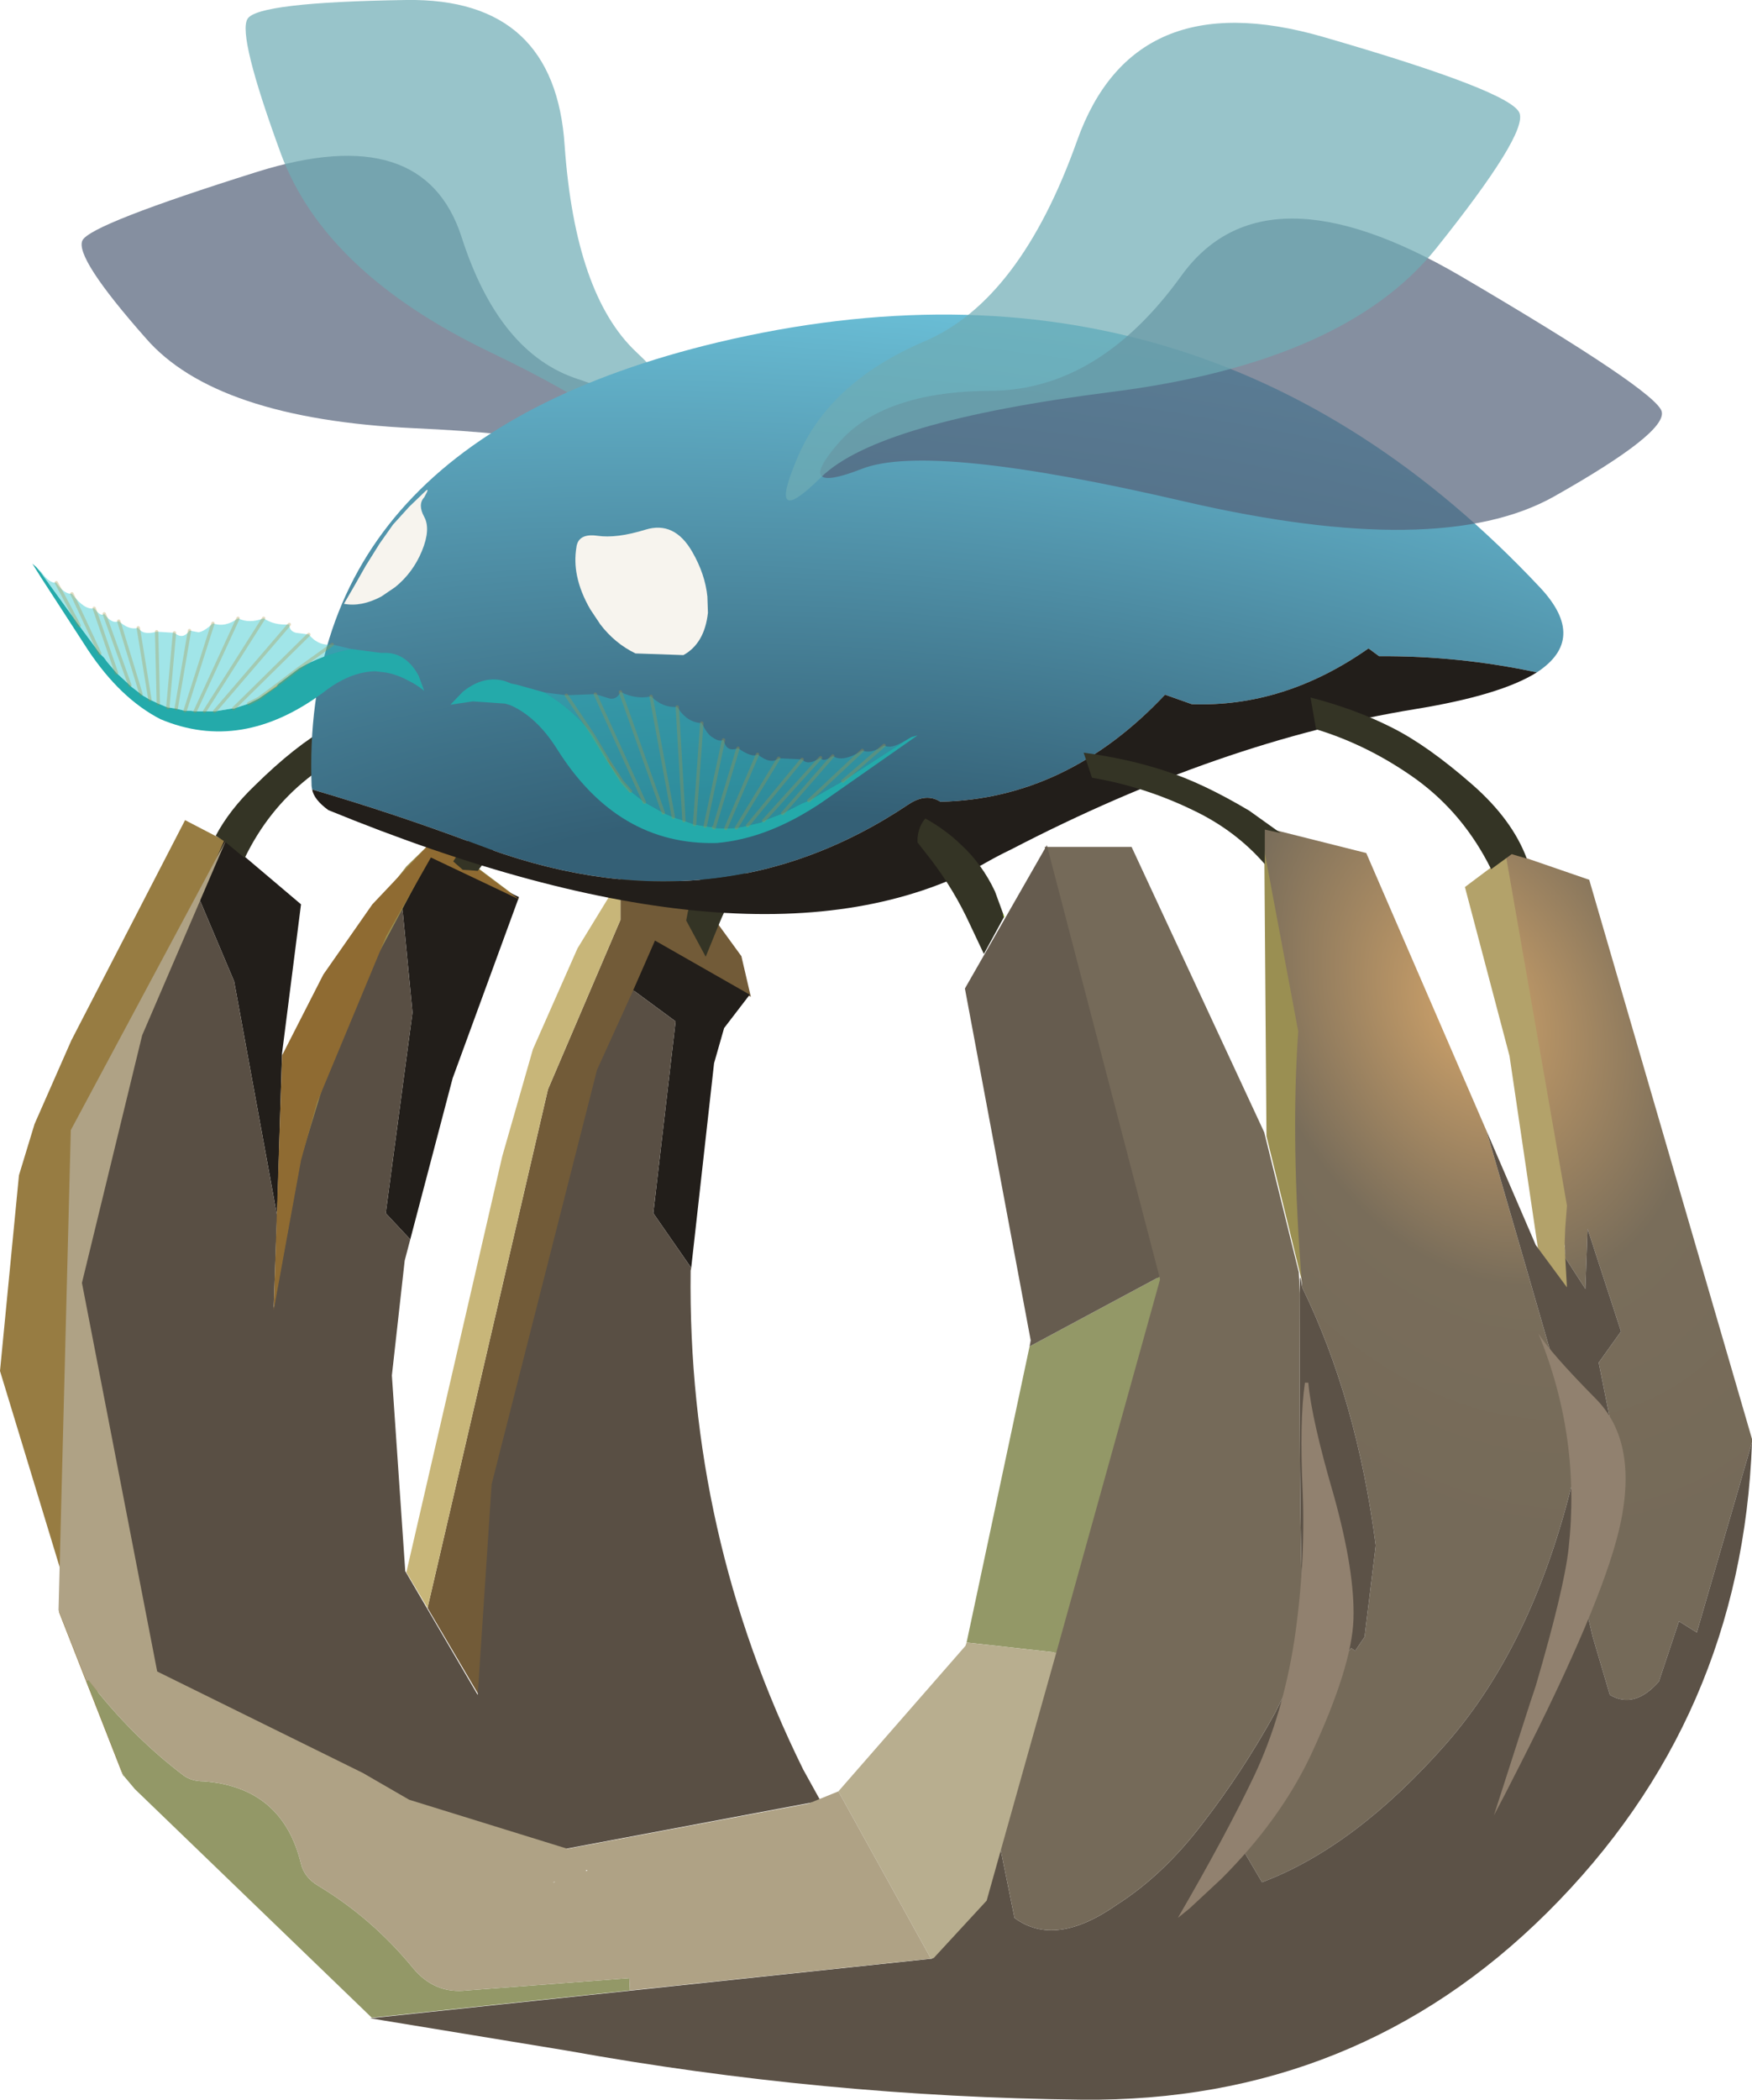
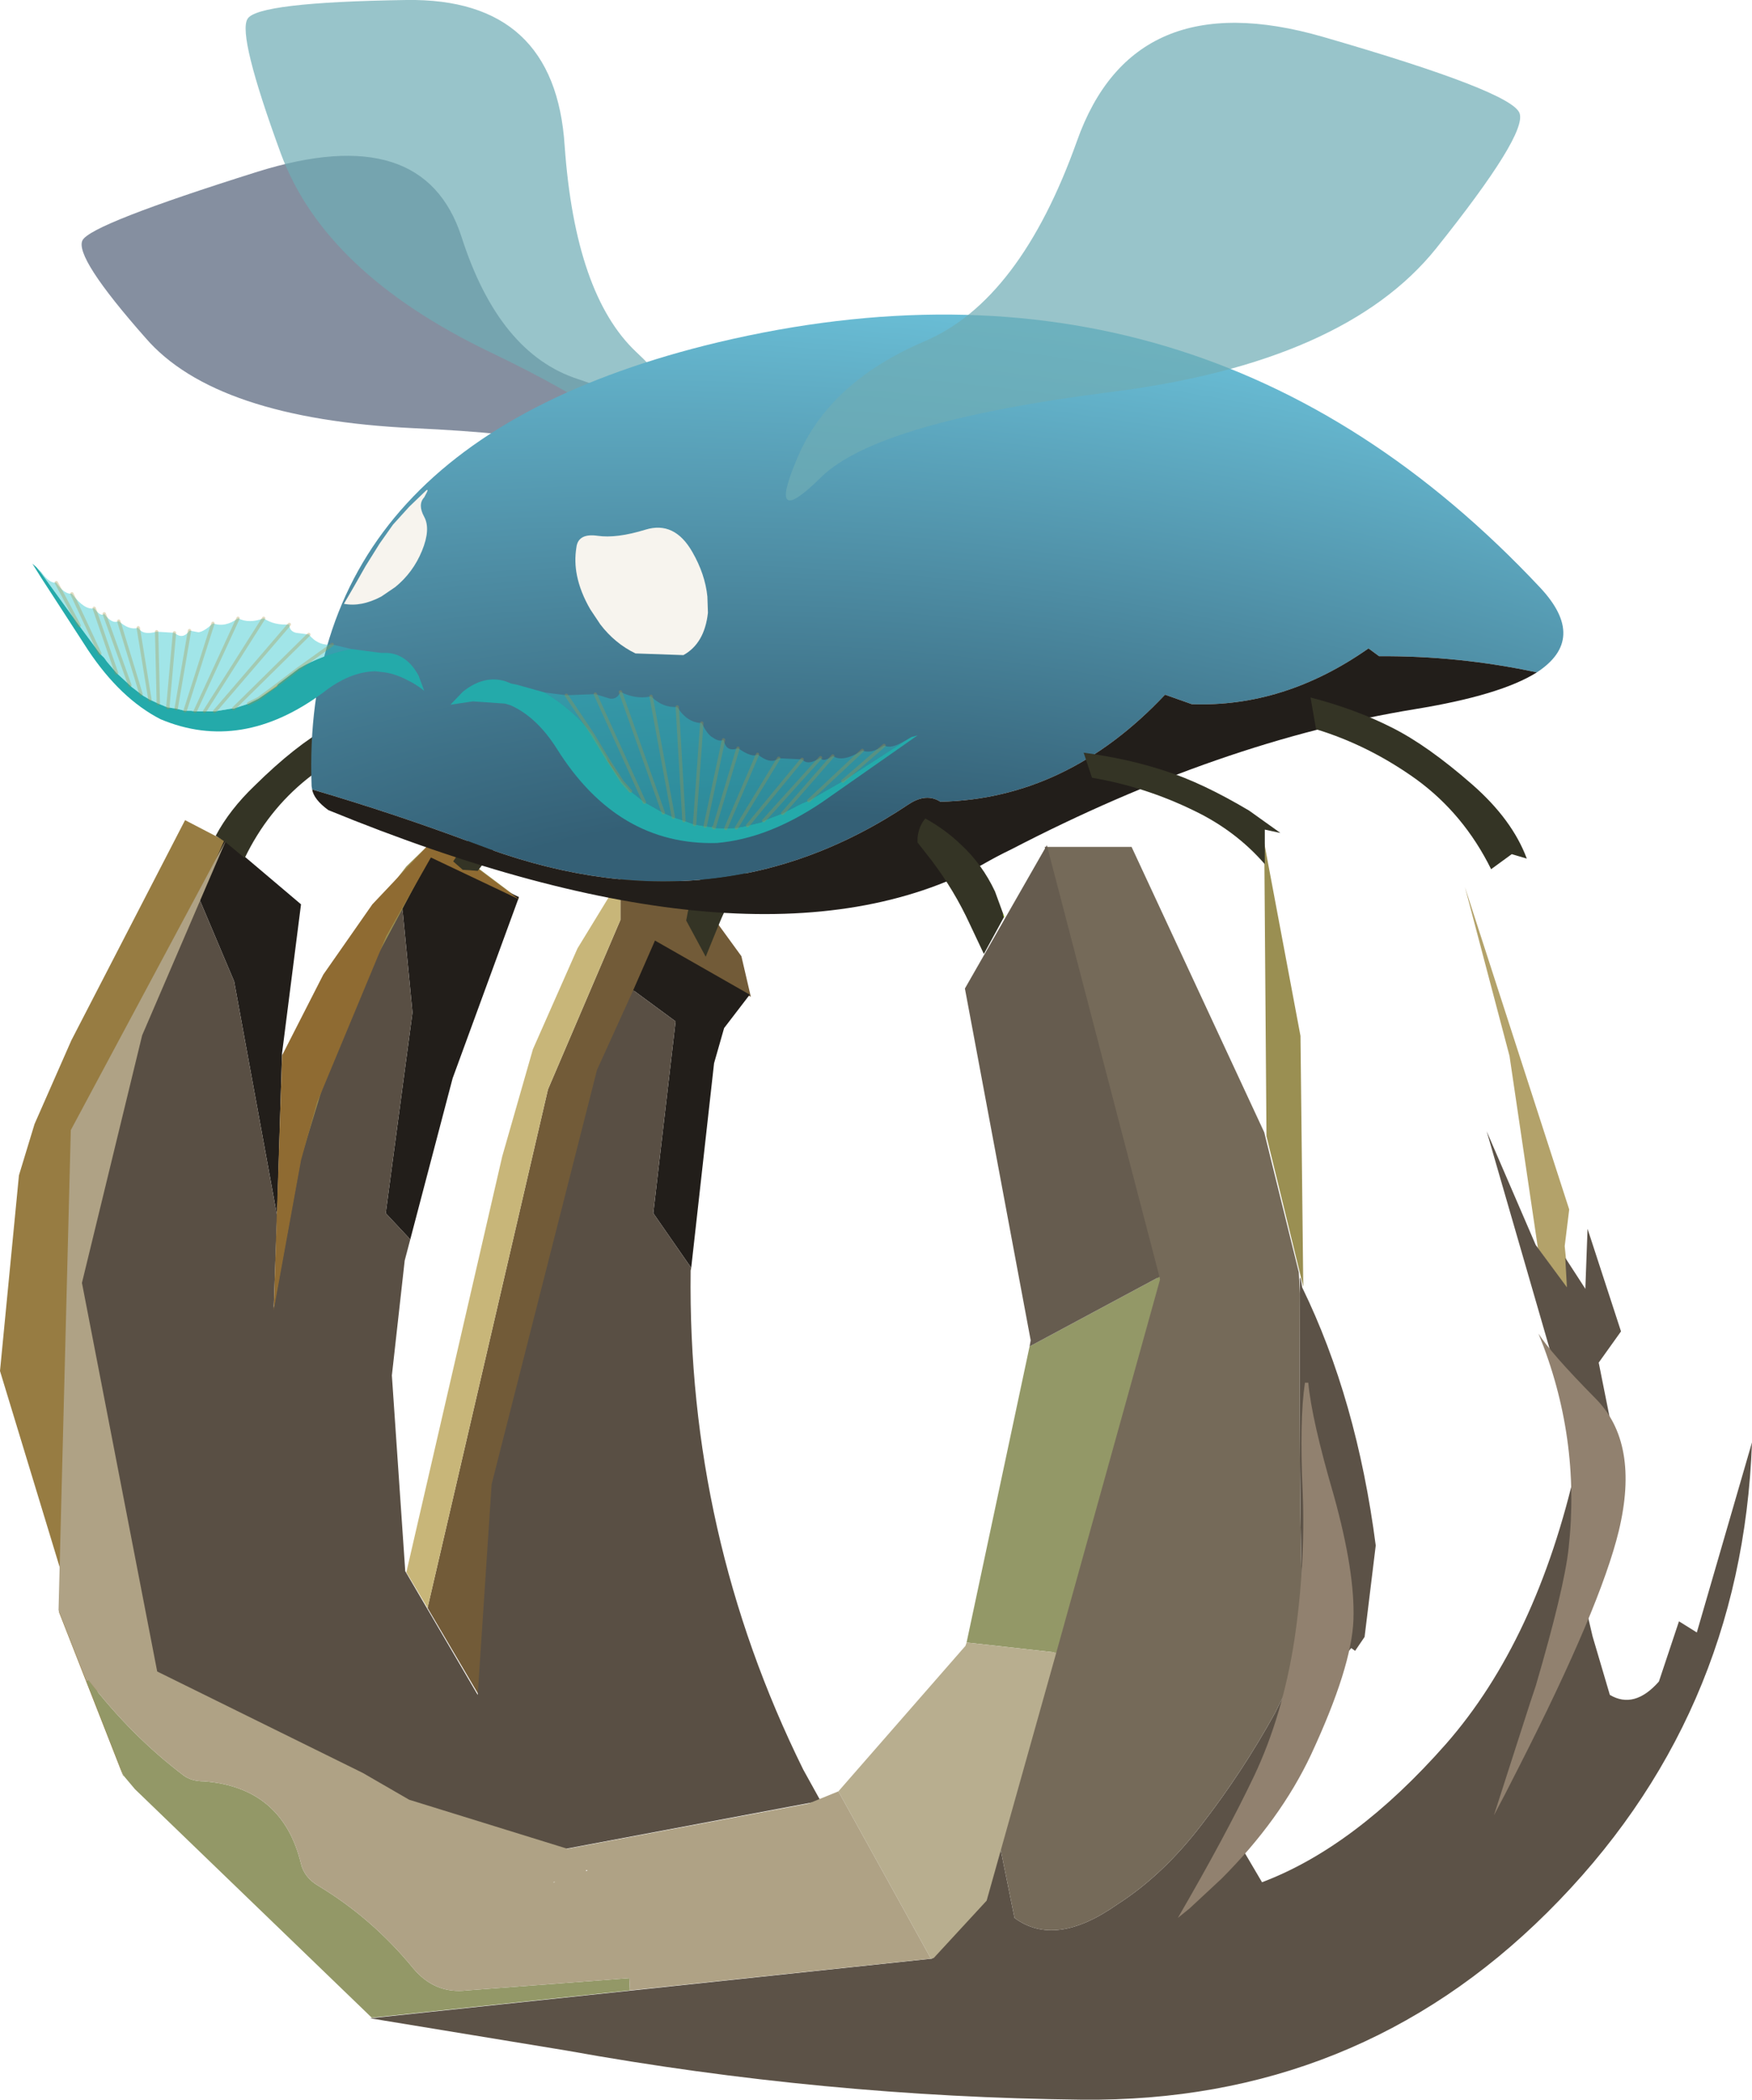
<svg xmlns="http://www.w3.org/2000/svg" xmlns:xlink="http://www.w3.org/1999/xlink" width="157.15px" height="188.3px">
  <g transform="matrix(1, 0, 0, 1, -218.6, -112.8)">
    <use xlink:href="#object-0" width="157.15" height="188.3" transform="matrix(1, 0, 0, 1, 218.6, 112.8)" />
  </g>
  <defs>
    <g transform="matrix(1, 0, 0, 1, -218.6, -112.8)" id="object-0">
      <path fill-rule="evenodd" fill="#9a8f52" stroke="none" d="M261.15 190.15L261.15 190.4L265.2 193.45L257.35 189.7L252.15 199.15L247.2 211.6L245.75 216.8L243.25 230.25L244.05 207.4L247.75 200.2L248.55 198.9L255.05 190.5L258.25 187.4L261.15 190.15" />
      <path fill-rule="evenodd" fill="#725b38" stroke="none" d="M274.25 195.3L274.25 191.55L278.3 190.35L282.7 195.25L285.1 198.55L285.95 202.2L277.45 197.3L272.3 208.9L262.85 246L261.6 264.9L256.95 257L267.75 210.5L274.25 195.3" />
      <path fill-rule="evenodd" fill="#c8b679" stroke="none" d="M274.25 191.55L274.25 195.3L267.75 210.5L256.95 257L255.05 253.8L263.65 216.5L266.4 206.9L270.4 197.85L274.25 191.55" />
-       <path fill-rule="evenodd" fill="#b3a26a" stroke="none" d="M350 192.35L353.8 189.5L359.35 221.25L359.35 221.3L358.95 224.55L359.35 228.6L356.55 224.75L354 207.5L350 192.35" />
+       <path fill-rule="evenodd" fill="#b3a26a" stroke="none" d="M350 192.35L359.35 221.25L359.35 221.3L358.95 224.55L359.35 228.6L356.55 224.75L354 207.5L350 192.35" />
      <path fill-rule="evenodd" fill="#9a8f52" stroke="none" d="M335.25 205.7L335.5 228.2L332.2 214.7L332 188.4L335.25 205.7" />
-       <path fill-rule="evenodd" fill="url(#gradient-R5d93f35155c4253e1242b9147b6a5876)" stroke="none" d="M359 225.6L358.95 224.25L359 222.9L359.15 220.95L359.15 220.9L353.6 189.1L361.15 191.7L375.75 241.85L375.75 242.15L370.8 259.2L369.2 258.2L367.4 263.6Q365.2 266.1 363 264.8L361.45 259.55Q360.65 256.3 360.15 253L359.8 249.6L360.6 249.8L360 244.2Q356.45 259.9 348.3 269.2Q340.15 278.45 331.8 281.6L329.8 278.2L334.1 266.35Q335 266.6 339.8 260.6L340.15 260.85L341 259.6L342 251.4Q340.3 238.3 335.4 228.25Q334.35 215.15 335.05 205.3L331.6 186.9L341.15 189.3L351.95 214.25L358 235.15L363.3 241.5L362 235L364 232.2L361 223L360.8 228.4L360.75 228.3L359 225.6" />
      <path fill-rule="evenodd" fill="#5c5247" stroke="none" d="M375.75 242.15Q374.85 266.95 357.4 284.3Q340.25 301.35 315.65 301.1Q292.45 300.85 269.45 296.7L251.8 293.8L302.2 288.45Q304.65 285.8 306.3 282.9Q307.55 280.7 308.3 278.4L309.6 284.8Q313.25 287.5 318.8 283.6Q322.95 280.95 326.45 276.35Q330.05 271.7 332.95 266.45L334.35 263.65L335.6 260.45Q335.1 252.65 335.2 228.8L335.2 228.1Q335.15 226.6 335.4 228.25Q340.3 238.3 342 251.4L341 259.6L340.15 260.85L339.8 260.6Q335 266.6 334.1 266.35L329.8 278.2L331.8 281.6Q340.15 278.45 348.3 269.2Q356.45 259.9 360 244.2L360.6 249.8L359.8 249.6L360.15 253Q360.65 256.3 361.45 259.55L363 264.8Q365.2 266.1 367.4 263.6L369.2 258.2L370.8 259.2L375.75 242.15M351.95 214.25L356.35 224.45L359.15 228.25L359 225.6L360.75 228.3L360.8 228.4L361 223L364 232.2L362 235L363.3 241.5L358 235.15L351.95 214.25" />
      <path fill-rule="evenodd" fill="#756a59" stroke="none" d="M308.3 278.4L322.45 227.65L312.3 188.75L320.1 188.75L332 214.35L335.1 226.9L335.2 228.8Q335.1 252.65 335.6 260.45L334.35 263.65L332.95 266.45Q330.05 271.7 326.45 276.35Q322.95 280.95 318.8 283.6Q313.25 287.5 309.6 284.8L308.3 278.4" />
      <path fill-rule="evenodd" fill="#977c42" stroke="none" d="M235.2 186.35L238.95 188.3L225 214.35L224 253.5L218.6 235.75L220.3 218.2L221.7 213.6L225 206.1L235.2 186.35M224 253.5L229.7 272.2L223.9 257.4L224 253.5" />
      <path fill-rule="evenodd" fill="#221e1a" stroke="none" d="M236.45 193.35L238.75 188.1L245.6 193.9L243.9 207.25L243.45 221.8L239.6 200.8L236.45 193.35M254.7 194.3L257.25 189.5L265.15 193.25L259.2 209.5L255.4 223.95L253.2 221.6L255.6 203.6L254.7 194.3M275.4 201.6L277.35 197.15L285.85 202L283.55 205L282.65 208.15L280.6 226.5L277.2 221.6L279.2 204.4L275.4 201.6" />
      <path fill-rule="evenodd" fill="#594f44" stroke="none" d="M236.45 193.35L239.6 200.8L243.45 221.8L243.15 230.1L245.6 216.65L247.95 208.95L250.9 201.4L254.7 194.3L255.6 203.6L253.2 221.6L255.4 223.95L254.9 225.85L253.75 236.15L254.95 253.7L261.45 264.8L262.7 245.9L272.15 208.75L275.4 201.6L279.2 204.4L277.2 221.6L280.6 226.5L280.55 226.75Q280.25 250.45 290.65 271.5L292.2 274.3L269.35 278.6L255.75 274.8L251 271.8L232.55 262.7L225.8 227.85L231.2 205.65L231.7 204.15L236.45 193.35" />
      <path fill-rule="evenodd" fill="#939867" stroke="none" d="M322.6 227.3L322.65 227.55L313.35 261L305.3 260.1L310.95 233.55L322.6 227.3M275.1 291.3L251.95 293.75L230.7 273.25L229.65 272L226.35 263.55L226.55 263.5Q230.4 268.5 235.1 272.05Q235.8 272.55 236.9 272.55Q243.95 273.1 245.6 279.95Q245.9 281.2 247.2 281.95Q252 284.85 255.65 289.3Q257.6 291.65 260.5 291.3L275.05 290.2L275.1 291.3" />
      <path fill-rule="evenodd" fill="#665c4f" stroke="none" d="M322.6 227.3L310.95 233.55L311.05 233L305.15 201.45L312.5 188.6L322.6 227.3" />
      <path fill-rule="evenodd" fill="#b8ae8f" stroke="none" d="M305.3 260.1L313.35 261L307.1 283.25L302.35 288.4L302.1 288.45L293.8 273.45L305.2 260.4L305.3 260.1" />
      <path fill-rule="evenodd" fill="#afa285" stroke="none" d="M302.1 288.45L275.1 291.3L275.05 290.2L260.5 291.3Q257.6 291.65 255.65 289.3Q252 284.85 247.2 281.95Q245.9 281.2 245.6 279.95Q243.95 273.1 236.9 272.55Q235.8 272.55 235.1 272.05Q230.4 268.5 226.55 263.5L226.35 263.55L223.85 257.2L224.95 214.15L238.9 188.1L231.35 205.65L225.95 227.85L232.7 262.7L251.15 271.8L255.3 274.2L269.5 278.6L291.1 274.55L293.8 273.45L302.1 288.45M271.15 280.55L271.2 280.6L271.3 280.55L271.2 280.5L271.15 280.55M268.35 281.6L268.35 281.55L268.2 281.6L268.35 281.6" />
      <path fill-rule="evenodd" fill="#8f6b32" stroke="none" d="M258.15 187.4L261.05 190.15L261.05 190.4L265.15 193.45L257.25 189.7L253.25 196.75L247.05 211.65L245.6 216.85L243.15 230.3L243.9 207.45L247.6 200.2L252 193.9L258.15 187.4" />
      <path fill-rule="evenodd" fill="#343425" stroke="none" d="M240.55 189.75L238.8 188.3L237.95 187.75Q239.2 185.4 241.45 183.25Q245.1 179.65 248.15 177.95Q251.1 176.2 254.95 175.05L254.55 177.95Q250.1 179.5 246.15 182.65Q242.6 185.5 240.55 189.75M260.1 190.8L259.25 190.05Q261.55 186.55 263.75 184.5Q266.15 182.2 269.4 180.15L269.7 182.45Q265.95 185.05 263.1 188.75L261.45 190.9L260.1 190.8M280.2 195.1Q280.35 194.1 280.8 193.05Q281.8 190.55 283.6 188.75Q284.85 187.35 286.55 186.35Q287.1 187 287.25 188.05L287.25 188.45L286.15 190.05Q284.25 192.8 283 195.9L281.9 198.6L280.15 195.35L280.2 195.1" />
      <path fill-rule="evenodd" fill="#54637a" fill-opacity="0.714" stroke="none" d="M231.65 143.1Q225.25 135.85 226 134.35Q226.75 132.9 241.7 128.2Q256.6 123.55 260 134.05Q263.35 144.5 270.45 146.8Q277.55 149.1 279.55 154Q281.5 158.9 277.5 155.45Q273.5 152 255.7 151.2Q237.9 150.35 231.65 143.1" />
      <path fill-rule="evenodd" fill="#6facb5" fill-opacity="0.714" stroke="none" d="M269.25 125.9Q268.4 112.6 255.05 112.8Q241.65 113 240.8 114.5Q239.9 115.95 243.8 126.6Q247.75 137.25 262.5 144.35Q277.25 151.4 280 156.9Q282.7 162.25 281.95 155.85Q281.2 149.5 275.65 144.35Q270.2 139.2 269.25 125.9" />
      <path fill-rule="evenodd" fill="url(#gradient-Rd4f93537c9bdb0d3dd5cf19ce7254e9e)" stroke="none" d="M246.6 183.6L246.55 183.3Q245.4 152.5 283 143.5Q326.45 133.2 356.75 165.5Q361.05 170.1 356.45 173.1Q349.45 171.6 342.3 171.65L341.35 170.95Q333.8 176.25 325.5 175.95L323.1 175.1Q314.3 184.45 302.95 184.7Q301.7 183.9 300.15 184.9Q282.55 196.7 261.15 188.45Q254.1 185.8 246.6 183.6" />
      <path fill-rule="evenodd" fill="#221e1a" stroke="none" d="M246.6 183.6Q254.1 185.8 261.15 188.45Q282.55 196.7 300.15 184.9Q301.7 183.9 302.95 184.7Q314.3 184.45 323.1 175.1L325.5 175.95Q333.8 176.25 341.35 170.95L342.3 171.65Q349.45 171.6 356.45 173.1Q353.2 175.15 345.5 176.4Q328.05 179.25 309.35 188.95Q308 189.6 306.7 190.35Q286.5 201.2 248.05 185.45Q246.75 184.5 246.6 183.6" />
      <path fill-rule="evenodd" fill="#91816f" stroke="none" d="M335.65 236.8L335.95 236.8Q336.25 240.1 338.25 246.95Q340.15 253.8 340 258.05Q339.85 262.3 336.2 270.15Q333.45 276 328.15 281.3L325.3 283.95L324.25 284.8Q328.55 277.4 331.1 272.05Q333.65 266.65 334.7 259.9Q335.7 253.15 335.45 246.65Q335.15 240.15 335.65 236.8M356.6 232.4Q357.7 234.15 361.7 238.2Q365.7 242.2 363.8 250.1Q362.15 256.9 354.9 271.15L353.6 273.7L352.6 275.6L355.85 265.5L356.35 264Q358.9 255.3 359.3 251.65Q360.4 241.7 356.6 232.4" />
      <path fill-rule="evenodd" fill="#343425" stroke="none" d="M336.65 178.2L336.15 175.35Q340.2 176.4 343.45 178.05Q346.65 179.65 350.65 183.15Q354.25 186.3 355.55 189.8L354.2 189.4L352.35 190.75Q349.9 185.8 345.65 182.7Q341.4 179.65 336.65 178.2M332.05 190.3Q329.45 187.3 325.7 185.5Q321.3 183.35 316.55 182.55L315.8 180.3Q319.85 180.85 323.15 181.95Q326.45 183 330.65 185.5L333.45 187.5L332.05 187.2L332.05 190.3M308.65 195.05L306.85 198.35L305.6 195.7Q304.2 192.65 302.15 189.95L300.9 188.35L300.9 187.95Q301 186.9 301.6 186.2Q303.4 187.2 304.8 188.55Q306.7 190.3 307.85 192.75L308.6 194.8L308.65 195.05" />
      <path fill="none" stroke="#a8d926" stroke-width="0.05" stroke-linecap="round" stroke-linejoin="round" d="M308.65 195.05L308.6 194.8" />
      <path fill-rule="evenodd" fill="#f7f4ee" stroke="none" d="M270.3 161.9Q270.45 160.6 272.2 160.85Q273.9 161.1 276.5 160.3Q279.1 159.5 280.7 162.3Q281.85 164.3 282.05 166.3L282.1 167.75Q281.8 170.5 279.9 171.55L275.6 171.4Q273.75 170.5 272.45 168.8L271.55 167.45Q270.65 165.9 270.35 164.4Q270.1 163.15 270.3 161.9M256.65 159.15Q257.25 160.25 256.45 162.2Q255.65 164.15 254.05 165.45L252.8 166.3Q251 167.25 249.45 166.95L250.35 165.4L251.4 163.55L252.65 161.55L253.85 159.85L255.3 158.25L256.65 156.95Q257.25 156.35 256.65 157.4Q256.05 158.05 256.65 159.15" />
      <path fill-rule="evenodd" fill="#24aaaa" stroke="none" d="M240.9 175.9L239.55 176.35L239.35 176.35L237.85 176.6L236.95 176.6L236.1 176.6L235.75 176.55L235.2 176.55L234.4 176.35L233.7 176.25L233.65 176.25L232.8 175.9L232.05 175.55L231.45 175.2L231.25 175.05L230.4 174.4L230.25 174.25L229.05 173.15L228.2 172.15L227.95 171.8L227.55 171.4L225.7 168.9L222.3 164.2L221.85 163.65L221.5 163.35L222.35 164.7L226.5 171.1Q229.4 175.45 233 177.3Q240.25 180.35 247.6 174.9Q249.95 173.05 252.25 173L252.7 173.05Q253.95 173.15 255.15 173.8Q255.9 174.15 256.65 174.75L256.15 173.4Q255.1 171.45 253.3 171.35L252.8 171.35L252.35 171.3L250.1 171Q247.55 171.5 245.4 172.75L243.55 174.15L243.4 174.35L241.8 175.45L240.9 175.9" />
      <path fill-rule="evenodd" fill="#27c4cb" fill-opacity="0.431" stroke="none" d="M233.7 176.25L234.4 176.35L235.2 176.55L235.75 176.55L236.1 176.6L236.95 176.6L237.85 176.6L239.35 176.35L239.55 176.35L240.9 175.9L241.8 175.45L243.55 174.15L245.4 172.75Q247.55 171.5 250.1 171L248.4 170.6L245.4 172.75L248.4 170.6Q247.15 170.75 246.3 169.7L245.15 169.55Q244.55 169.4 244.55 168.8Q243.2 168.9 242.25 168.25Q240.95 168.75 239.95 168.25Q238.8 169.1 237.7 168.7Q236.9 169.45 236.4 169.5L235.6 169.35Q235 170.2 234.25 169.55L232.65 169.45Q231.4 169.8 231 169.1L232.05 175.55L231.45 175.2L231.25 175.05L230.4 174.4L230.25 174.25L229.05 173.15L228.2 172.15L227.95 171.8L227.55 171.4L225.7 168.9L222.3 164.2L221.85 163.65L222.3 164.1Q223.05 165.15 223.65 165.05Q224.35 166.1 225.05 166.05L227.55 171.4L225.05 166.05Q226.2 167.55 227.05 167.35Q227.65 168.15 227.95 167.85Q228.65 168.8 229.25 168.5L231.25 175.05L229.25 168.5Q230.2 169.35 231 169.1L232.05 175.55L232.8 175.9L233.65 176.25L233.7 176.25M232.8 175.9L232.65 169.45L232.8 175.9M235.2 176.55L237.7 168.7L235.2 176.55M234.4 176.35L235.6 169.35L234.4 176.35M233.65 176.25L234.25 169.55L233.65 176.25M239.55 176.35L246.3 169.7L239.55 176.35M230.25 174.25L227.95 167.85L230.25 174.25M225.7 168.9L223.65 165.05L225.7 168.9M229.05 173.15L227.05 167.35L229.05 173.15M237.85 176.6L244.55 168.8L237.85 176.6M236.95 176.6L242.25 168.25L236.95 176.6M236.1 176.6L239.95 168.25L236.1 176.6" />
      <path fill-rule="evenodd" fill="#999933" fill-opacity="0.553" stroke="none" d="M241.8 175.45L243.4 174.35L243.55 174.15L241.8 175.45" />
      <path fill="none" stroke="#aa9242" stroke-opacity="0.322" stroke-width="0.3" stroke-linecap="round" stroke-linejoin="round" d="M240.9 175.9L241.8 175.45L243.55 174.15L245.4 172.75L248.4 170.6M233.65 176.25L233.7 176.25M232.65 169.45L232.8 175.9M237.7 168.7L235.2 176.55M235.6 169.35L234.4 176.35M234.25 169.55L233.65 176.25M231 169.1L232.05 175.55M246.3 169.7L239.55 176.35M225.05 166.05L227.55 171.4M229.25 168.5L231.25 175.05M227.95 167.85L230.25 174.25M223.65 165.05L225.7 168.9M227.05 167.35L229.05 173.15M244.55 168.8L237.85 176.6M242.25 168.25L236.95 176.6M239.95 168.25L236.1 176.6" />
      <path fill-rule="evenodd" fill="#24aaaa" stroke="none" d="M282.6 187L282.65 187.05L283.7 187.1L284.65 187.05L285.45 186.9L285.65 186.85L286.9 186.55L287.1 186.4L288.8 185.75L290.15 185.05L290.55 184.85L291.15 184.6L294.2 182.85L299.7 179.3L300.35 178.9L300.9 178.75Q300.1 179.3 299.4 179.8L292.4 184.7Q287.55 188 282.9 188.4Q274 188.65 268.55 179.95Q266.75 177.1 264.4 176.05L263.9 175.9L261 175.7L259 176L260.1 174.85Q262 173.3 263.95 173.9L264.45 174.1L264.95 174.2L267.45 174.9Q270 176.45 271.75 178.65L273.05 180.8L273.15 181.05L274.4 182.9L275.15 183.75L276.4 184.75L276.6 184.85L278.1 185.7L279 186.1L279.95 186.4L280.35 186.55L280.9 186.75L281.85 186.9L282.6 187" />
      <path fill-rule="evenodd" fill="#27c4cb" fill-opacity="0.431" stroke="none" d="M282.65 187.05L282.6 187L281.85 186.9L280.9 186.75L280.35 186.55L279.95 186.4L279 186.1L278.1 185.7L276.6 184.85L276.4 184.75L275.15 183.75L274.4 182.9L273.05 180.8L271.75 178.65Q270 176.45 267.45 174.9L269.4 175.15L272 175.05L273.3 175.45Q273.95 175.55 274.25 174.85Q275.65 175.55 277 175.25Q278.05 176.3 279.35 176.2L279.95 186.4L279.35 176.2Q280.2 177.6 281.55 177.65Q282.05 178.7 282.55 178.95Q283.1 179.35 283.5 179.15Q283.75 180.3 284.8 179.9L282.65 187.05L283.7 187.1L284.65 187.05L285.45 186.9L285.65 186.85L286.9 186.55L287.1 186.4L288.8 185.75L290.15 185.05L290.55 184.85L291.15 184.6L294.2 182.85L299.7 179.3L300.35 178.9L299.75 179.25Q298.5 180 297.9 179.65Q296.7 180.45 295.95 180.1L291.15 184.6L295.95 180.1Q294.2 181.2 293.3 180.6Q292.4 181.2 292.2 180.75L287.1 186.4L292.2 180.75Q291.05 181.5 290.55 180.9L285.65 186.85L290.55 180.9L288.45 180.8Q287.75 181.4 286.55 180.45L283.7 187.1L286.55 180.45Q286.1 180.8 284.8 179.9L282.65 187.05M281.85 186.9L283.5 179.15L281.85 186.9M280.9 186.75L281.55 177.65L280.9 186.75M284.65 187.05L288.45 180.8L284.65 187.05M276.4 184.75L272 175.05L276.4 184.75M288.8 185.75L293.3 180.6L288.8 185.75M294.2 182.85L297.9 179.65L294.2 182.85M278.1 185.7L274.25 174.85L278.1 185.7M279 186.1L277 175.25L279 186.1M271.75 178.65L269.4 175.15L271.75 178.65" />
      <path fill-rule="evenodd" fill="#999933" fill-opacity="0.553" stroke="none" d="M274.4 182.9L273.15 181.05L273.05 180.8L274.4 182.9" />
      <path fill="none" stroke="#aa9242" stroke-opacity="0.322" stroke-width="0.3" stroke-linecap="round" stroke-linejoin="round" d="M282.65 187.05L282.6 187M275.15 183.75L274.4 182.9L273.05 180.8L271.75 178.65L269.4 175.15M282.65 187.05L284.8 179.9M283.5 179.15L281.85 186.9M286.55 180.45L283.7 187.1M281.55 177.65L280.9 186.75M288.45 180.8L284.65 187.05M272 175.05L276.4 184.75M295.95 180.1L291.15 184.6M292.2 180.75L287.1 186.4M290.55 180.9L285.65 186.85M293.3 180.6L288.8 185.75M297.9 179.65L294.2 182.85M274.25 174.85L278.1 185.7M279.35 176.2L279.95 186.4M277 175.25L279 186.1" />
-       <path fill-rule="evenodd" fill="#54637a" fill-opacity="0.714" stroke="none" d="M349.6 137.55Q367.15 147.85 367.65 149.7Q368.15 151.6 357.95 157.35Q347.75 163.05 324.95 157.8Q302 152.45 295.9 154.85Q289.75 157.25 293.75 152.6Q297.75 147.9 307.45 147.85Q317.15 147.8 324.55 137.55Q331.95 127.25 349.6 137.55" />
      <path fill-rule="evenodd" fill="#6facb5" fill-opacity="0.714" stroke="none" d="M347.4 135.1Q339.2 145.3 318.3 147.95Q297.4 150.6 292.3 155.55Q287.25 160.55 290.15 153.8Q293 147.05 301.55 143.4Q310.1 139.75 315.2 125.45Q320.25 111.2 337.25 116.1Q354.2 121 354.9 122.95Q355.6 124.85 347.4 135.1" />
    </g>
    <radialGradient gradientTransform="matrix(0.048, -0.022, 0.031, 0.067, 350.4, 203.2)" gradientUnits="userSpaceOnUse" spreadMethod="pad" id="gradient-R5d93f35155c4253e1242b9147b6a5876" cx="0" cy="0" r="819.2">
      <stop offset="0" stop-color="#d0a36a" />
      <stop offset="0.431" stop-color="#796d5a" />
      <stop offset="0.847" stop-color="#756a59" />
    </radialGradient>
    <radialGradient gradientTransform="matrix(0.017, -0.123, 0.285, 0.039, 305.6, 212)" gradientUnits="userSpaceOnUse" spreadMethod="pad" id="gradient-Rd4f93537c9bdb0d3dd5cf19ce7254e9e" cx="0" cy="0" r="819.2">
      <stop offset="0.247" stop-color="#346076" />
      <stop offset="0.863" stop-color="#7ee1fa" />
    </radialGradient>
  </defs>
</svg>